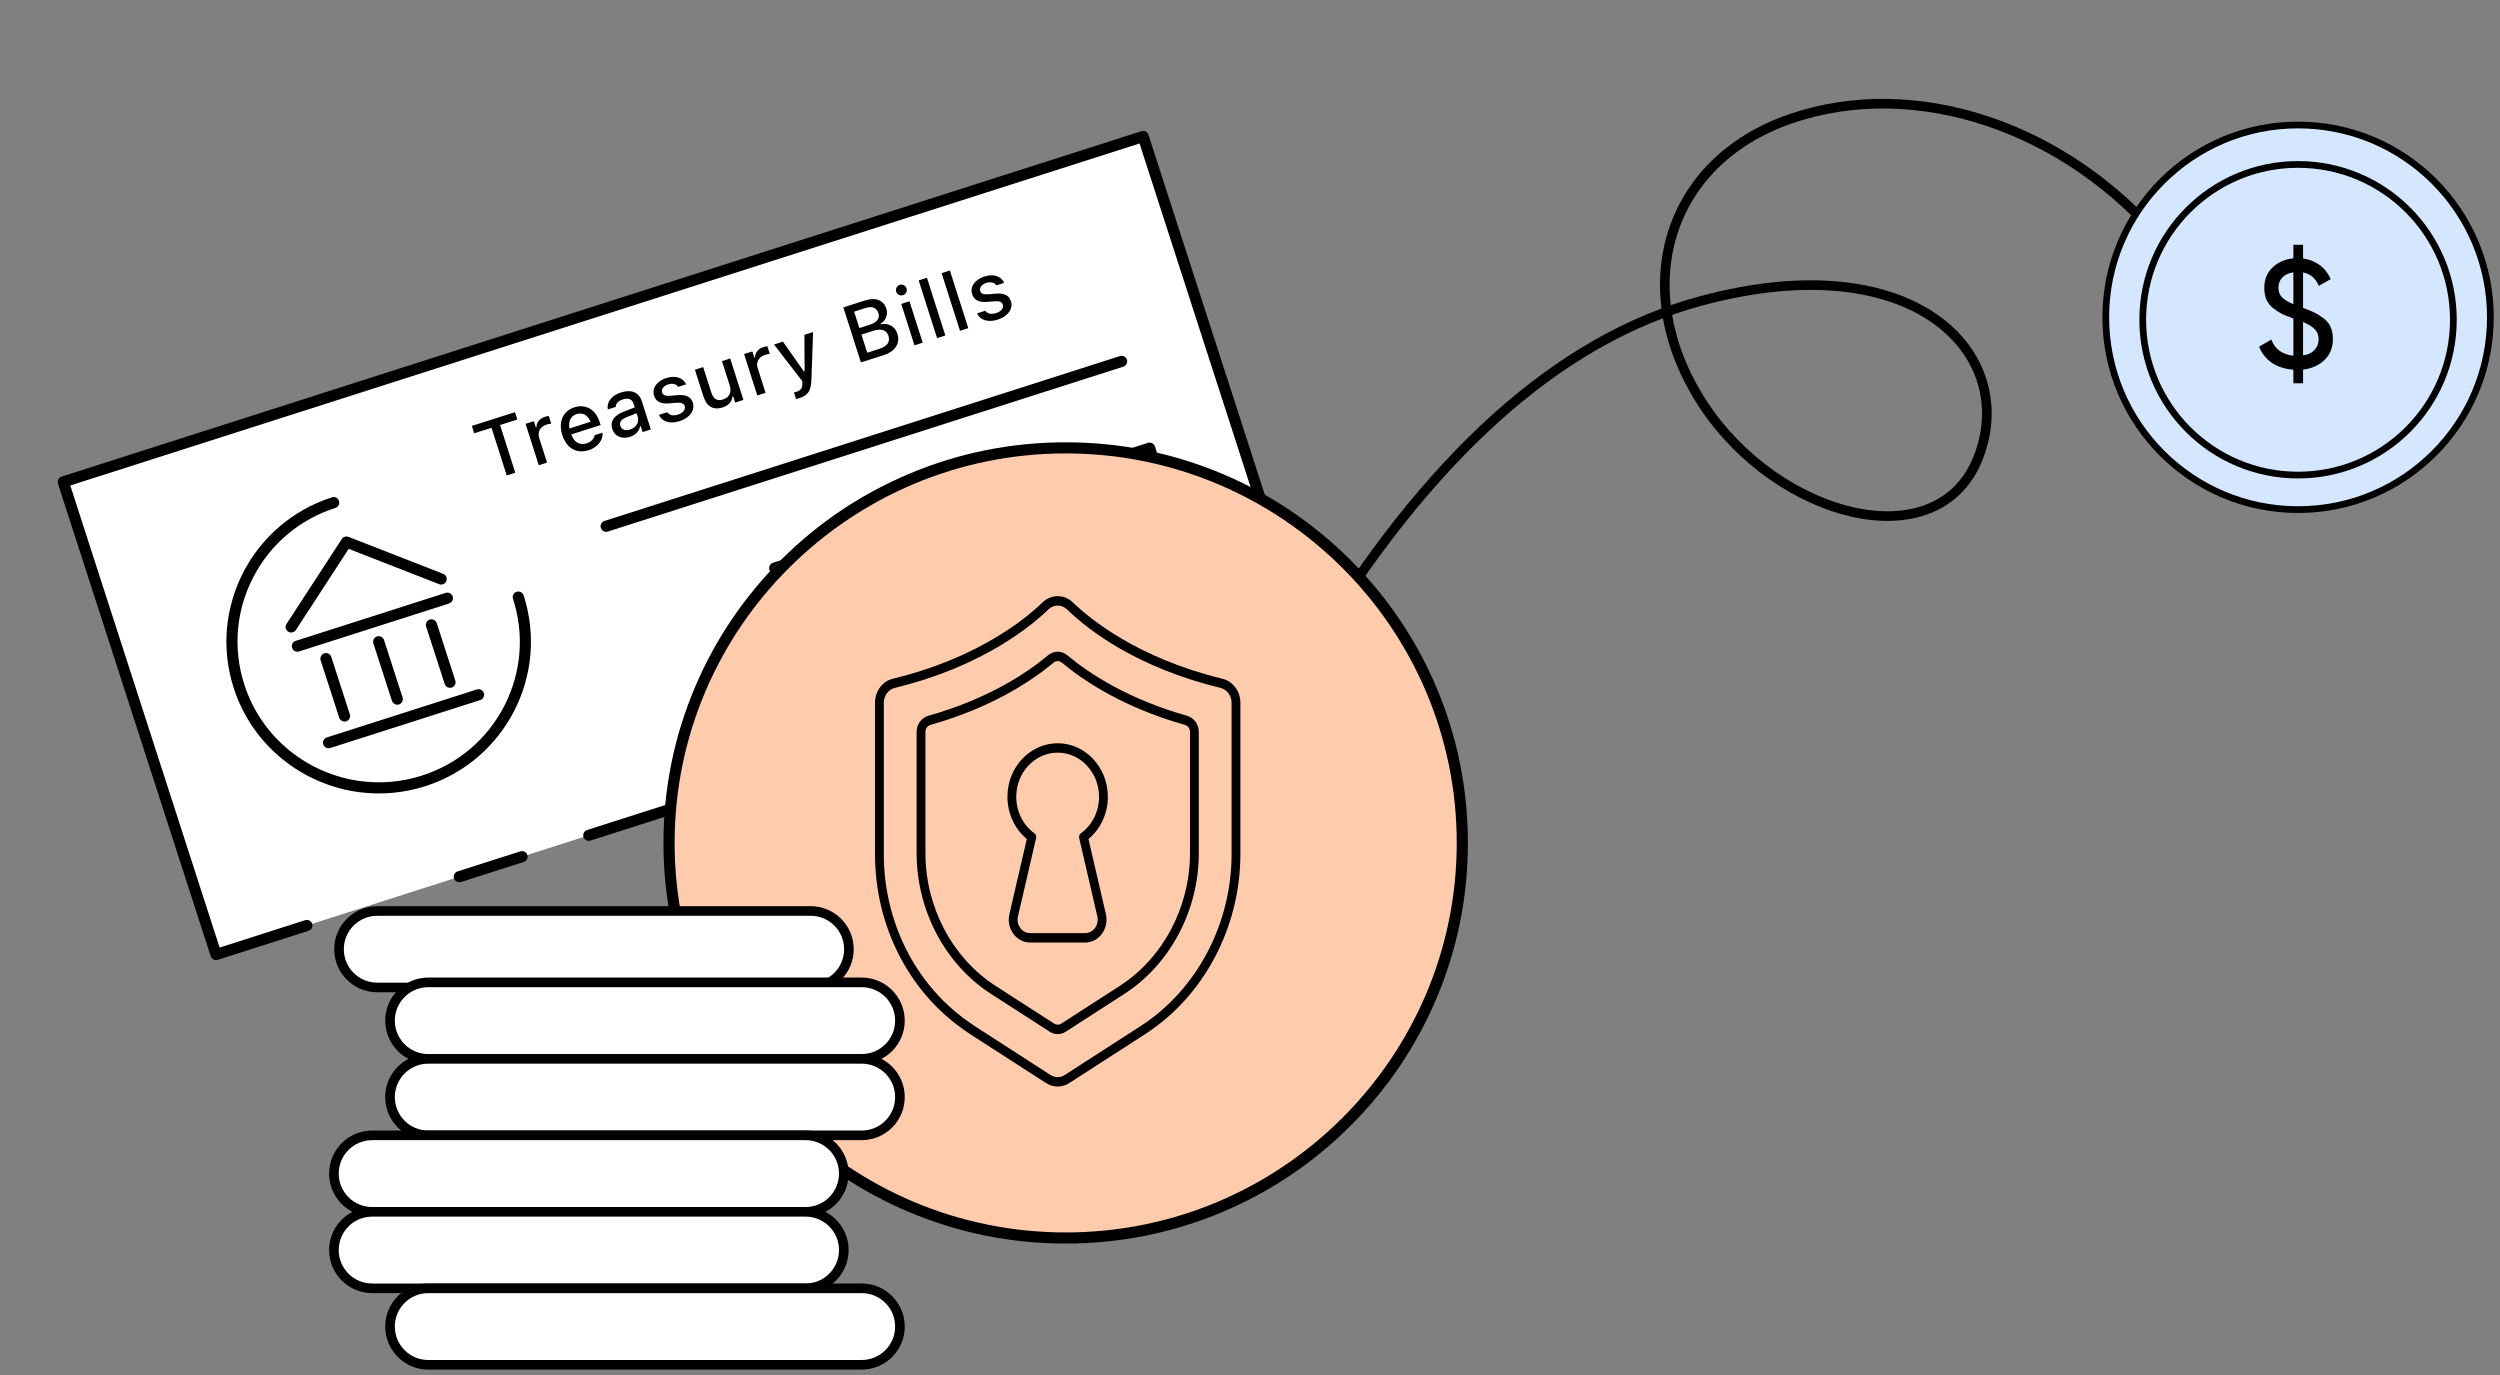
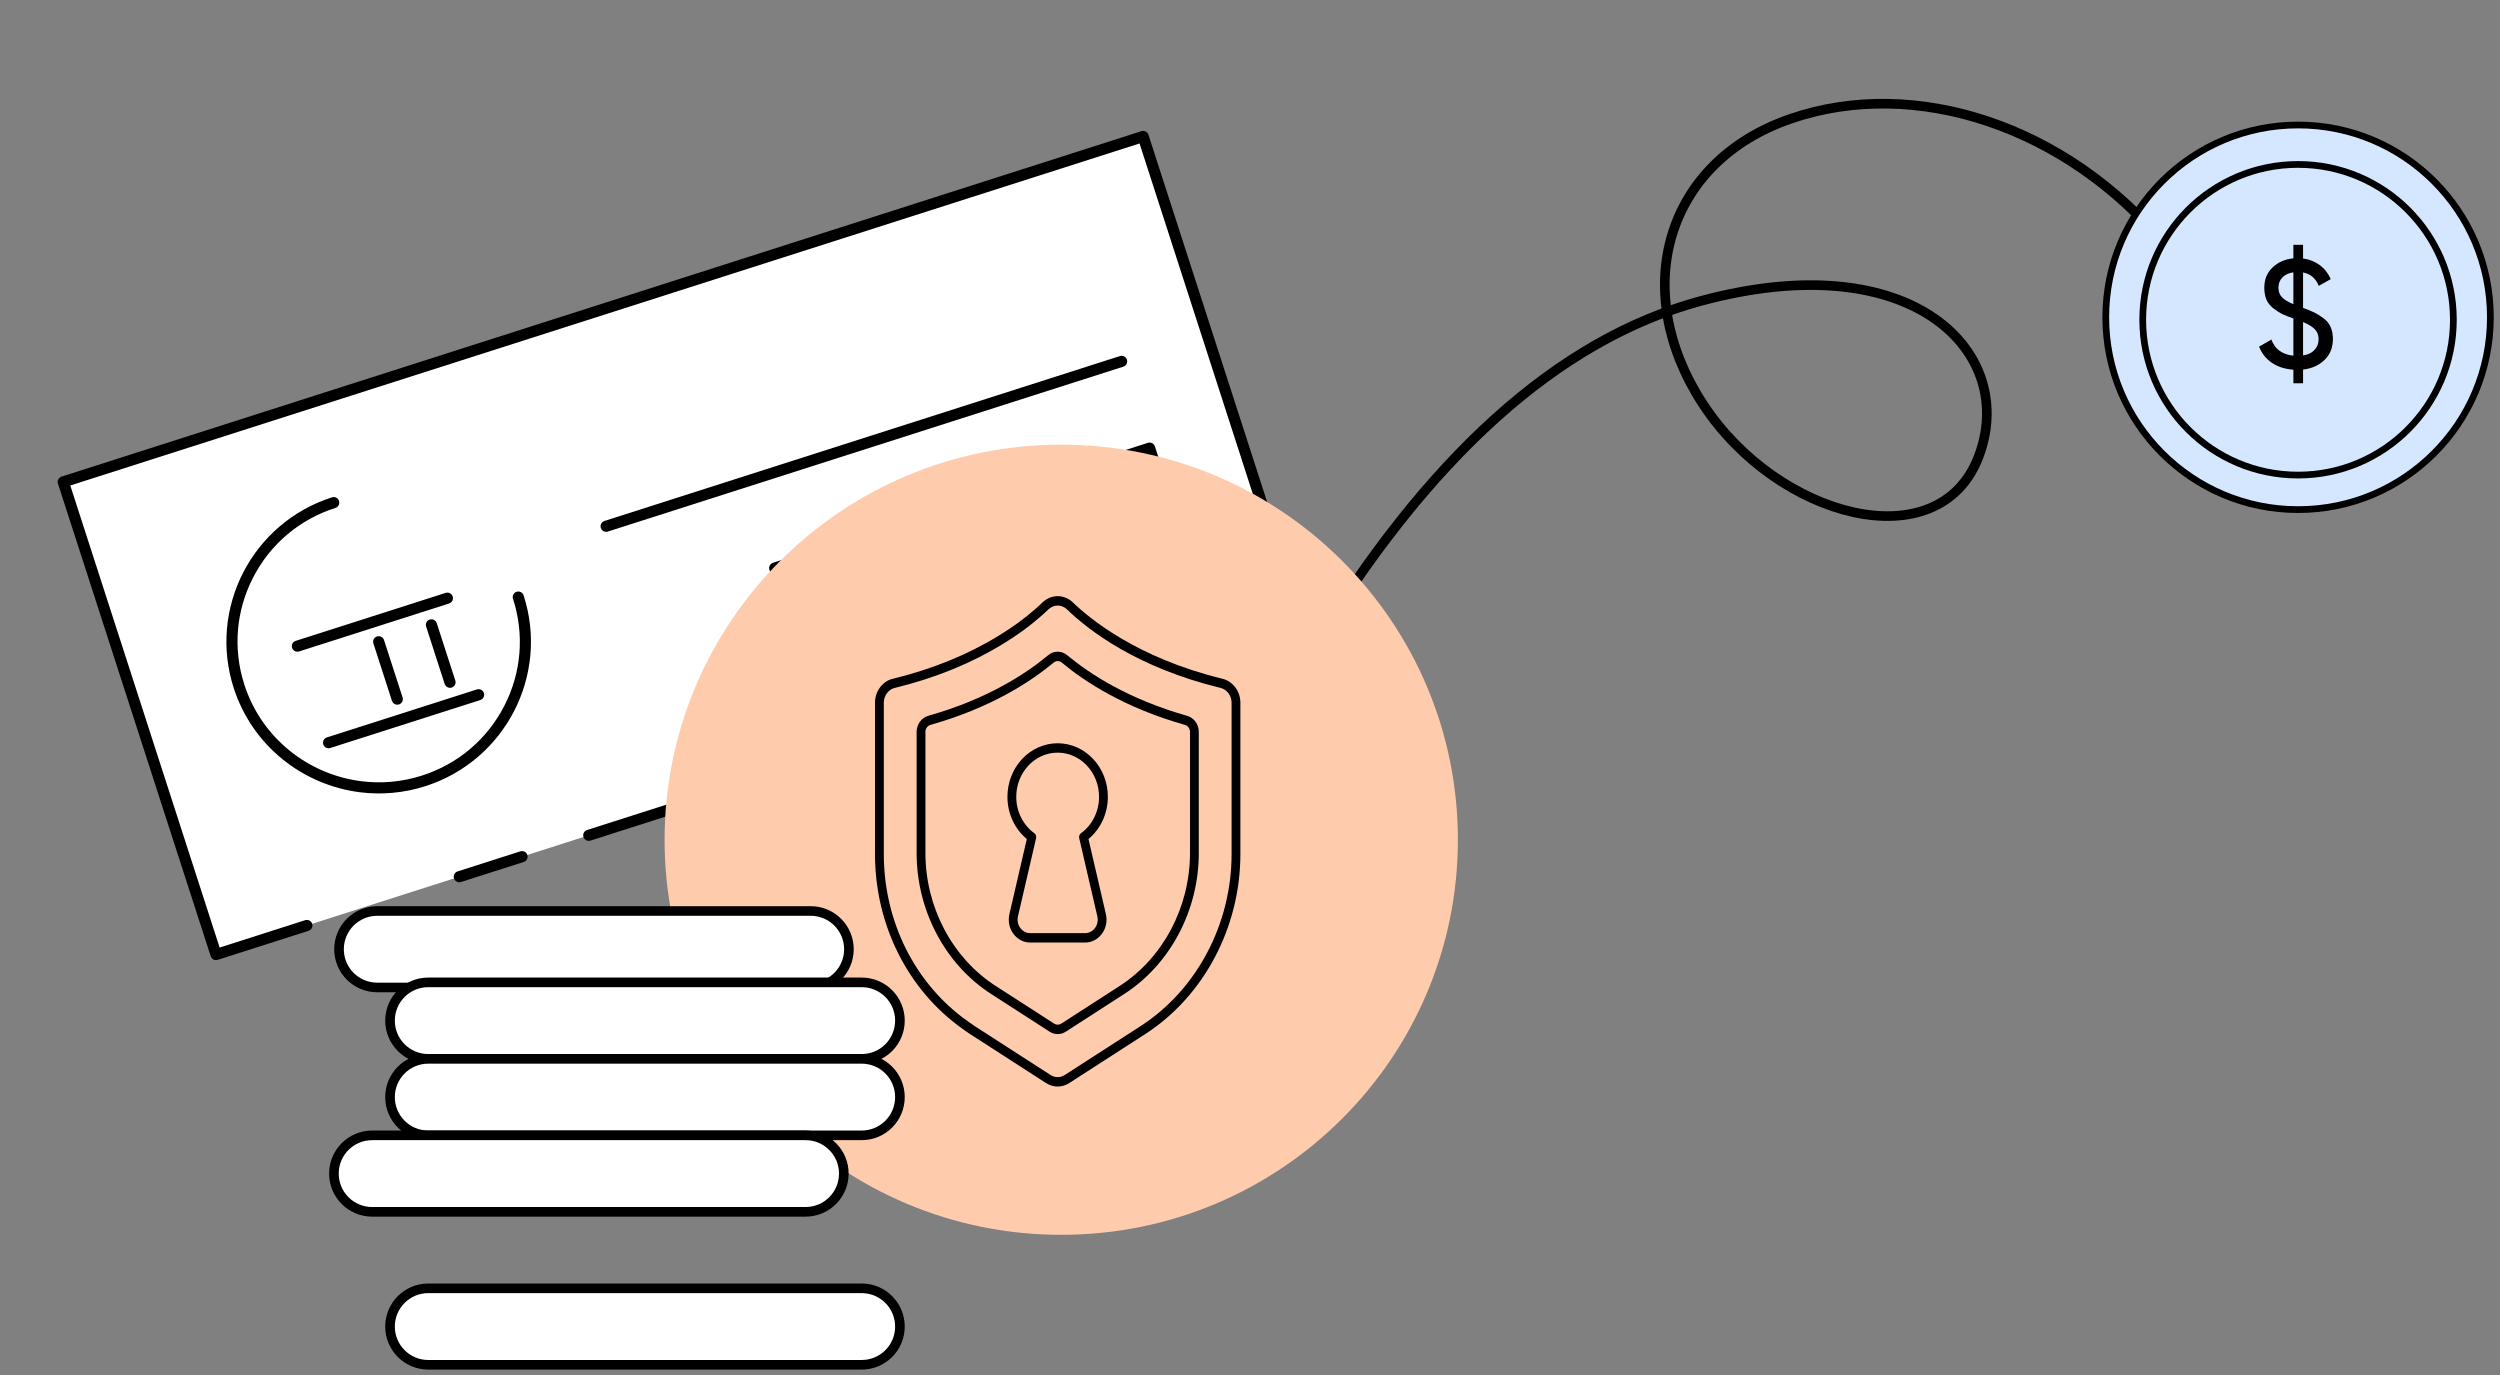
<svg xmlns="http://www.w3.org/2000/svg" width="260" height="143" viewBox="0 0 260 143" fill="none">
  <rect x="0" y="0" width="260" height="143" fill="#808080" stroke="none" />
  <path d="M225.186 25.48C214.92 13.1 199.161 7.908 186.229 12.352C173.296 16.795 169.346 30.116 177.095 42.004C184.845 53.892 201.575 58.309 205.749 47.563C209.922 36.817 199.134 25.294 176.875 31.303C162.036 35.309 148.46 47.533 136.147 67.976" stroke="black" />
  <path d="M239 53C250.046 53 259 44.046 259 33C259 21.954 250.046 13 239 13C227.954 13 219 21.954 219 33C219 44.046 227.954 53 239 53Z" fill="#D4E7FF" stroke="black" stroke-width="0.7" />
  <path d="M238.998 49.409C247.919 49.409 255.151 42.177 255.151 33.255C255.151 24.334 247.919 17.102 238.998 17.102C230.076 17.102 222.844 24.334 222.844 33.255C222.844 42.177 230.076 49.409 238.998 49.409Z" stroke="black" stroke-width="0.7" />
  <path d="M242.623 35.266C242.623 36.141 242.335 36.861 241.759 37.426C241.183 37.991 240.436 38.327 239.519 38.434V39.858H238.511V38.45C237.636 38.386 236.889 38.146 236.271 37.73C235.663 37.314 235.22 36.754 234.943 36.05L236.223 35.314C236.585 36.306 237.348 36.866 238.511 36.994V33.122C238.031 32.951 237.641 32.797 237.343 32.658C237.055 32.508 236.751 32.311 236.431 32.066C236.111 31.82 235.871 31.522 235.711 31.17C235.561 30.807 235.487 30.391 235.487 29.922C235.487 29.058 235.775 28.354 236.351 27.81C236.927 27.266 237.647 26.951 238.511 26.866V25.458H239.519V26.882C240.159 26.967 240.729 27.191 241.231 27.554C241.732 27.916 242.121 28.407 242.399 29.026L241.151 29.73C240.841 28.951 240.297 28.487 239.519 28.338V32.018C240.009 32.199 240.399 32.359 240.687 32.498C240.975 32.636 241.289 32.834 241.631 33.09C241.972 33.335 242.223 33.639 242.383 34.002C242.543 34.364 242.623 34.786 242.623 35.266ZM236.959 29.922C236.959 30.327 237.081 30.658 237.327 30.914C237.572 31.17 237.967 31.41 238.511 31.634V28.322C238.041 28.386 237.663 28.562 237.375 28.85C237.097 29.127 236.959 29.485 236.959 29.922ZM239.519 36.962C240.031 36.887 240.425 36.7 240.703 36.402C240.991 36.093 241.135 35.719 241.135 35.282C241.135 34.844 241.001 34.498 240.735 34.242C240.479 33.975 240.073 33.724 239.519 33.49V36.962Z" fill="black" />
  <path d="M118.885 14.191L6.578 50.118L22.468 99.272L134.774 63.345L118.885 14.191Z" fill="white" />
  <path d="M47.695 91.753C47.479 91.725 47.287 91.576 47.215 91.355C47.117 91.051 47.285 90.725 47.59 90.627L54.116 88.54C54.421 88.443 54.748 88.61 54.846 88.914C54.944 89.218 54.777 89.544 54.472 89.641L47.946 91.729C47.862 91.756 47.777 91.763 47.695 91.753Z" fill="black" />
  <path d="M22.393 99.847C22.327 99.838 22.262 99.819 22.201 99.787C22.064 99.717 21.961 99.596 21.913 99.45L6.026 50.295C5.978 50.149 5.992 49.99 6.062 49.854C6.132 49.717 6.254 49.614 6.4 49.567L118.708 13.642C119.013 13.545 119.341 13.712 119.439 14.016L135.326 63.171C135.374 63.317 135.36 63.476 135.29 63.612C135.22 63.749 135.098 63.852 134.952 63.899L61.412 87.422C61.106 87.52 60.779 87.352 60.681 87.048C60.583 86.744 60.751 86.418 61.056 86.321L134.044 62.974L118.512 14.921L7.31 50.491L22.842 98.545L31.734 95.701C32.039 95.604 32.367 95.771 32.465 96.075C32.563 96.379 32.395 96.705 32.09 96.802L22.645 99.823C22.564 99.849 22.477 99.856 22.395 99.846L22.393 99.847Z" fill="black" />
  <path d="M83.694 69.528C83.477 69.5 83.285 69.352 83.214 69.13L80.021 59.253C79.973 59.108 79.987 58.948 80.057 58.812C80.127 58.676 80.249 58.573 80.395 58.526L119.382 46.055C119.687 45.957 120.014 46.124 120.112 46.428L123.305 56.305C123.353 56.451 123.339 56.61 123.269 56.746C123.199 56.883 123.077 56.986 122.931 57.033L117.5 58.77C117.194 58.868 116.867 58.7 116.769 58.396C116.671 58.092 116.838 57.766 117.143 57.669L122.023 56.108L119.186 47.332L81.305 59.45L84.141 68.225L109.131 60.232C109.436 60.135 109.764 60.302 109.862 60.606C109.96 60.91 109.793 61.236 109.487 61.333L83.944 69.504C83.86 69.531 83.775 69.538 83.694 69.528Z" fill="black" />
  <path d="M30.856 67.774C30.64 67.746 30.448 67.598 30.377 67.376C30.279 67.072 30.446 66.746 30.751 66.649L46.35 61.66C46.655 61.562 46.983 61.729 47.08 62.033C47.178 62.337 47.011 62.664 46.706 62.761L31.107 67.75C31.023 67.777 30.938 67.784 30.856 67.774Z" fill="black" />
  <path d="M34.099 77.816C33.882 77.788 33.69 77.64 33.619 77.418C33.521 77.114 33.688 76.788 33.993 76.691L49.592 71.702C49.897 71.604 50.225 71.771 50.323 72.075C50.421 72.379 50.253 72.706 49.948 72.803L34.349 77.792C34.265 77.819 34.18 77.826 34.099 77.816Z" fill="black" />
-   <path d="M30.21 65.78C30.126 65.77 30.044 65.74 29.968 65.691C29.699 65.517 29.622 65.159 29.797 64.892L35.546 56.057C35.695 55.827 35.988 55.733 36.244 55.834L46.092 59.679C46.392 59.795 46.538 60.131 46.422 60.428C46.305 60.726 45.968 60.872 45.67 60.755L36.263 57.083L30.77 65.522C30.645 65.715 30.424 65.809 30.209 65.781L30.21 65.78Z" fill="black" />
-   <path d="M35.758 75.039C35.541 75.012 35.349 74.863 35.278 74.642L33.348 68.674C33.251 68.37 33.418 68.043 33.723 67.946C34.028 67.849 34.356 68.016 34.454 68.32L36.383 74.288C36.481 74.592 36.314 74.918 36.008 75.016C35.924 75.043 35.839 75.05 35.758 75.039Z" fill="black" />
  <path d="M41.242 73.284C41.026 73.256 40.834 73.107 40.762 72.886L38.833 66.918C38.735 66.614 38.902 66.288 39.207 66.19C39.513 66.093 39.84 66.26 39.938 66.564L41.867 72.532C41.965 72.836 41.798 73.162 41.493 73.26C41.408 73.287 41.324 73.294 41.242 73.284Z" fill="black" />
  <path d="M46.726 71.529C46.51 71.501 46.318 71.352 46.246 71.131L44.317 65.163C44.219 64.859 44.386 64.533 44.692 64.436C44.997 64.338 45.324 64.505 45.422 64.809L47.352 70.777C47.45 71.081 47.282 71.407 46.977 71.505C46.893 71.532 46.808 71.539 46.726 71.529Z" fill="black" />
  <path d="M37.407 82.392C31.498 81.637 26.253 77.578 24.309 71.564C21.633 63.282 26.216 54.381 34.528 51.722C34.833 51.624 35.16 51.791 35.258 52.095C35.356 52.4 35.189 52.726 34.884 52.823C31.153 54.016 28.113 56.586 26.325 60.059C24.536 63.532 24.213 67.492 25.414 71.21C27.216 76.782 32.077 80.544 37.552 81.244C39.618 81.508 41.771 81.336 43.882 80.661C47.613 79.467 50.652 76.897 52.441 73.424C54.23 69.952 54.553 65.992 53.351 62.273C53.253 61.969 53.421 61.643 53.726 61.546C54.031 61.449 54.358 61.615 54.456 61.92C57.133 70.202 52.55 79.103 44.238 81.762C41.961 82.49 39.637 82.676 37.407 82.391L37.407 82.392Z" fill="black" />
  <path d="M62.967 55.304C62.75 55.277 62.558 55.128 62.487 54.907C62.389 54.603 62.556 54.277 62.861 54.179L116.469 37.032C116.774 36.935 117.101 37.102 117.199 37.406C117.297 37.71 117.13 38.036 116.825 38.133L63.218 55.281C63.133 55.308 63.048 55.315 62.967 55.304Z" fill="black" />
  <path d="M110.368 128.421C133.15 128.421 151.619 110.025 151.619 87.333C151.619 64.641 133.15 46.245 110.368 46.245C87.586 46.245 69.117 64.641 69.117 87.333C69.117 110.025 87.586 128.421 110.368 128.421Z" fill="#FFCBAD" />
-   <path d="M110.831 129.331C105.184 129.331 99.705 128.229 94.548 126.056C89.567 123.957 85.093 120.954 81.252 117.127C77.41 113.3 74.395 108.845 72.288 103.883C70.106 98.747 69 93.29 69 87.665C69 82.041 70.106 76.584 72.288 71.447C74.395 66.486 77.41 62.03 81.252 58.204C85.094 54.377 89.567 51.374 94.548 49.275C99.705 47.102 105.184 46 110.831 46C116.477 46 121.956 47.102 127.113 49.275C132.094 51.374 136.568 54.377 140.409 58.204C144.25 62.031 147.266 66.486 149.373 71.447C151.555 76.584 152.661 82.041 152.661 87.665C152.661 93.29 151.555 98.747 149.373 103.883C147.266 108.845 144.251 113.301 140.409 117.127C136.567 120.954 132.094 123.957 127.113 126.056C121.956 128.229 116.477 129.331 110.831 129.331ZM110.831 47.155C88.405 47.155 70.16 65.328 70.16 87.664C70.16 110.001 88.405 128.174 110.831 128.174C133.256 128.174 151.501 110.001 151.501 87.664C151.501 65.328 133.256 47.155 110.831 47.155Z" fill="black" />
  <g clip-path="url(#clip0_16244_1770)">
    <path d="M109.997 113C109.568 113 109.137 112.872 108.753 112.616L100.879 107.539C100.618 107.365 100.364 107.194 100.11 107.003C94.409 102.968 91 96.172 91 88.832V73.073C91 72.464 91.206 71.875 91.579 71.415C91.913 70.995 92.351 70.71 92.844 70.594C96.95 69.595 100.662 68.084 103.874 66.104C105.258 65.267 106.528 64.343 107.652 63.356C107.939 63.107 108.189 62.879 108.411 62.66C109.318 61.78 110.682 61.78 111.587 62.659C113.31 64.326 118.278 68.439 127.149 70.594C128.222 70.859 129 71.901 129 73.073V88.832C129 96.43 125.211 103.598 119.112 107.539L111.232 112.62C110.852 112.873 110.425 113 109.997 113L109.997 113ZM109.999 62.978C109.653 62.978 109.306 63.113 109.03 63.381C108.796 63.61 108.533 63.852 108.232 64.112C107.07 65.133 105.756 66.089 104.33 66.952C101.042 68.979 97.244 70.526 93.045 71.547C92.746 71.617 92.481 71.791 92.275 72.05C92.046 72.333 91.916 72.704 91.916 73.073V88.832C91.916 95.844 95.173 102.335 100.627 106.197C100.878 106.384 101.119 106.546 101.36 106.708L109.233 111.783C109.707 112.099 110.286 112.099 110.751 111.788L118.637 106.703C124.464 102.938 128.084 96.09 128.084 88.832V73.073C128.084 72.351 127.605 71.709 126.945 71.546C118.189 69.419 113.178 65.518 110.97 63.382C110.694 63.113 110.347 62.978 109.999 62.978V62.978Z" fill="black" />
    <path d="M110.001 107.548C109.712 107.548 109.423 107.464 109.165 107.297L103.057 103.362C98.289 100.283 95.328 94.675 95.328 88.726V76.112C95.328 75.334 95.827 74.648 96.541 74.443C102.69 72.703 106.715 70.056 109.009 68.142C109.593 67.656 110.409 67.656 110.992 68.142C113.289 70.058 117.315 72.705 123.459 74.443C124.175 74.648 124.674 75.334 124.674 76.113V88.726C124.674 94.669 121.71 100.277 116.939 103.362L110.836 107.298C110.579 107.465 110.29 107.548 110.002 107.548L110.001 107.548ZM110.001 68.752C109.852 68.752 109.702 68.805 109.574 68.912C107.212 70.882 103.074 73.605 96.778 75.387C96.459 75.478 96.245 75.77 96.245 76.113V88.726C96.245 94.336 99.037 99.624 103.532 102.526L109.641 106.462C109.863 106.606 110.139 106.606 110.361 106.462L116.464 102.526C120.963 99.618 123.758 94.33 123.758 88.726V76.113C123.758 75.77 123.543 75.478 123.223 75.387C116.93 73.607 112.792 70.883 110.428 68.912C110.301 68.805 110.151 68.752 110.001 68.752Z" fill="black" />
    <path d="M112.847 98.025H107.144C106.454 98.025 105.815 97.692 105.388 97.112C104.962 96.531 104.812 95.787 104.977 95.072L106.789 87.258C105.521 86.21 104.773 84.593 104.773 82.867C104.773 79.796 107.116 77.299 109.995 77.299C112.874 77.299 115.217 79.796 115.217 82.867C115.217 84.593 114.469 86.21 113.201 87.257L115.013 95.072C115.178 95.787 115.029 96.53 114.602 97.111C114.176 97.692 113.536 98.025 112.847 98.025ZM109.995 78.276C107.621 78.276 105.69 80.336 105.69 82.867C105.69 84.385 106.391 85.8 107.566 86.652C107.724 86.767 107.799 86.975 107.753 87.174L105.867 95.307C105.769 95.728 105.858 96.167 106.11 96.51C106.361 96.852 106.738 97.048 107.144 97.048H112.847C113.253 97.048 113.63 96.852 113.881 96.509C114.133 96.166 114.221 95.728 114.124 95.307L112.238 87.173C112.192 86.975 112.267 86.767 112.425 86.652C113.6 85.8 114.301 84.385 114.301 82.867C114.301 80.336 112.369 78.276 109.995 78.276H109.995Z" fill="black" />
  </g>
-   <path d="M52.7 49.446L51.118 44.488L49.317 45.062L49.073 44.297L53.559 42.865L53.803 43.631L52.006 44.204L53.588 49.162L52.7 49.446ZM56.032 48.382L54.658 44.075L55.519 43.8L55.726 44.451L55.79 44.431C55.799 43.925 56.113 43.528 56.688 43.344C56.827 43.3 56.984 43.271 57.078 43.263L57.331 44.057C57.166 44.074 57.013 44.101 56.85 44.153C56.192 44.363 55.873 44.911 56.072 45.534L56.893 48.108L56.032 48.382ZM61.212 46.821C59.951 47.224 58.915 46.606 58.479 45.242L58.478 45.238C58.049 43.893 58.539 42.745 59.741 42.361C60.943 41.978 61.958 42.611 62.37 43.904L62.466 44.205L59.412 45.18C59.691 46 60.297 46.336 61.007 46.109C61.558 45.933 61.8 45.554 61.832 45.299L61.838 45.262L62.666 44.994L62.669 45.032C62.707 45.645 62.315 46.469 61.212 46.821ZM59.97 43.066C59.383 43.253 59.067 43.796 59.228 44.561L61.417 43.863C61.104 43.115 60.553 42.88 59.97 43.066ZM65.513 45.436C64.692 45.698 63.925 45.392 63.676 44.61L63.673 44.602C63.428 43.833 63.864 43.2 64.871 42.809L66.015 42.369L65.894 41.988C65.743 41.516 65.362 41.349 64.779 41.536C64.303 41.688 64.046 41.962 64.04 42.3L64.041 42.317L63.212 42.582L63.207 42.553C63.085 41.814 63.613 41.126 64.592 40.813C65.675 40.467 66.458 40.812 66.747 41.716L67.687 44.663L66.834 44.935L66.639 44.325L66.572 44.346C66.457 44.863 66.084 45.254 65.513 45.436ZM64.521 44.301C64.648 44.698 65.06 44.824 65.524 44.676C66.166 44.471 66.504 43.9 66.327 43.345L66.209 42.976L65.18 43.379C64.596 43.604 64.395 43.905 64.519 44.293L64.521 44.301ZM70.697 43.794C69.658 44.126 68.844 43.848 68.53 43.153L68.529 43.149L69.39 42.874L69.395 42.877C69.606 43.168 69.989 43.286 70.5 43.123C71.032 42.953 71.323 42.594 71.211 42.241L71.208 42.233C71.122 41.963 70.862 41.845 70.325 41.89L69.588 41.95C68.716 42.023 68.221 41.775 68.02 41.144L68.019 41.14C67.78 40.39 68.306 39.628 69.281 39.317C70.265 39.003 71.053 39.293 71.352 39.971L71.353 39.975L70.532 40.237L70.53 40.229C70.35 39.955 69.973 39.826 69.489 39.98C69.017 40.131 68.75 40.474 68.86 40.819L68.863 40.827C68.949 41.096 69.201 41.2 69.721 41.16L70.453 41.097C71.344 41.027 71.853 41.254 72.052 41.876L72.054 41.884C72.309 42.681 71.72 43.468 70.697 43.794ZM75.148 42.374C74.176 42.684 73.487 42.262 73.161 41.243L72.272 38.454L73.132 38.18L73.957 40.766C74.185 41.48 74.56 41.749 75.19 41.548C75.88 41.328 76.111 40.778 75.89 40.083L75.084 37.557L75.94 37.283L77.315 41.591L76.458 41.864L76.251 41.214L76.183 41.235C76.125 41.765 75.775 42.174 75.148 42.374ZM78.759 41.13L77.385 36.822L78.246 36.548L78.453 37.198L78.517 37.178C78.526 36.673 78.84 36.275 79.415 36.092C79.554 36.047 79.711 36.019 79.805 36.011L80.058 36.804C79.893 36.822 79.74 36.849 79.578 36.901C78.919 37.111 78.6 37.658 78.799 38.281L79.62 40.855L78.759 41.13ZM83.143 41.401C83.035 41.435 82.906 41.467 82.791 41.491L82.575 40.813C82.662 40.798 82.77 40.768 82.869 40.736C83.27 40.608 83.457 40.361 83.445 39.884L83.438 39.641L80.499 35.829L81.427 35.532L83.605 38.631L83.68 38.607L83.656 34.821L84.561 34.533L84.386 39.518C84.349 40.662 84.015 41.122 83.143 41.401ZM89.534 37.691L87.708 31.968L90.008 31.234C91.083 30.891 91.904 31.232 92.184 32.109L92.187 32.117C92.376 32.712 92.107 33.388 91.574 33.662L91.596 33.73C92.396 33.566 93.086 33.949 93.324 34.695L93.327 34.703C93.647 35.706 93.108 36.551 91.886 36.941L89.534 37.691ZM90.034 32.026L88.828 32.41L89.374 34.12L90.428 33.783C91.214 33.533 91.529 33.109 91.352 32.553L91.349 32.546C91.177 32.006 90.692 31.816 90.034 32.026ZM90.823 34.405L89.59 34.798L90.191 36.682L91.476 36.272C92.277 36.016 92.597 35.552 92.401 34.937L92.398 34.929C92.202 34.314 91.66 34.138 90.823 34.405ZM93.916 30.699C93.619 30.794 93.299 30.63 93.206 30.336C93.111 30.039 93.276 29.72 93.573 29.625C93.867 29.531 94.19 29.694 94.285 29.992C94.378 30.285 94.21 30.606 93.916 30.699ZM95.104 35.914L93.729 31.607L94.586 31.333L95.96 35.641L95.104 35.914ZM97.457 35.163L95.543 29.166L96.404 28.892L98.317 34.889L97.457 35.163ZM99.841 34.403L97.927 28.405L98.788 28.131L100.702 34.128L99.841 34.403ZM103.779 33.238C102.74 33.569 101.926 33.291 101.612 32.596L101.611 32.592L102.472 32.318L102.477 32.32C102.688 32.611 103.071 32.729 103.583 32.566C104.114 32.397 104.406 32.037 104.293 31.684L104.291 31.676C104.204 31.406 103.944 31.288 103.407 31.333L102.671 31.393C101.798 31.466 101.304 31.218 101.102 30.587L101.101 30.583C100.862 29.833 101.388 29.071 102.364 28.76C103.347 28.446 104.135 28.736 104.434 29.414L104.435 29.418L103.614 29.68L103.612 29.672C103.432 29.398 103.055 29.269 102.571 29.423C102.099 29.574 101.832 29.917 101.943 30.262L101.945 30.27C102.031 30.54 102.283 30.643 102.803 30.604L103.535 30.541C104.426 30.47 104.935 30.697 105.134 31.32L105.136 31.327C105.391 32.125 104.803 32.911 103.779 33.238Z" fill="black" />
  <g clip-path="url(#clip1_16244_1770)">
    <path d="M84.311 94.742H39.235C37.038 94.742 35.258 96.523 35.258 98.719C35.258 100.916 37.038 102.697 39.235 102.697H84.311C86.507 102.697 88.288 100.916 88.288 98.719C88.288 96.523 86.507 94.742 84.311 94.742Z" fill="white" stroke="black" />
    <path d="M89.615 102.166H44.54C42.343 102.166 40.562 103.947 40.562 106.143C40.562 108.34 42.343 110.121 44.54 110.121H89.615C91.812 110.121 93.593 108.34 93.593 106.143C93.593 103.947 91.812 102.166 89.615 102.166Z" fill="white" stroke="black" />
    <path d="M89.615 110.121H44.54C42.343 110.121 40.562 111.902 40.562 114.098C40.562 116.295 42.343 118.076 44.54 118.076H89.615C91.812 118.076 93.593 116.295 93.593 114.098C93.593 111.902 91.812 110.121 89.615 110.121Z" fill="white" stroke="black" />
    <path d="M83.78 118.076H38.704C36.507 118.076 34.727 119.857 34.727 122.053C34.727 124.25 36.507 126.031 38.704 126.031H83.78C85.976 126.031 87.757 124.25 87.757 122.053C87.757 119.857 85.976 118.076 83.78 118.076Z" fill="white" stroke="black" />
-     <path d="M83.78 126.029H38.704C36.507 126.029 34.727 127.81 34.727 130.007C34.727 132.203 36.507 133.984 38.704 133.984H83.78C85.976 133.984 87.757 132.203 87.757 130.007C87.757 127.81 85.976 126.029 83.78 126.029Z" fill="white" stroke="black" />
    <path d="M89.615 133.984H44.54C42.343 133.984 40.562 135.765 40.562 137.962C40.562 140.158 42.343 141.939 44.54 141.939H89.615C91.812 141.939 93.593 140.158 93.593 137.962C93.593 135.765 91.812 133.984 89.615 133.984Z" fill="white" stroke="black" />
  </g>
  <defs>
    <clipPath id="clip0_16244_1770">
      <rect width="38" height="51" fill="white" transform="translate(91 62)" />
    </clipPath>
    <clipPath id="clip1_16244_1770">
      <rect width="72.121" height="70" fill="white" transform="translate(22 73)" />
    </clipPath>
  </defs>
</svg>